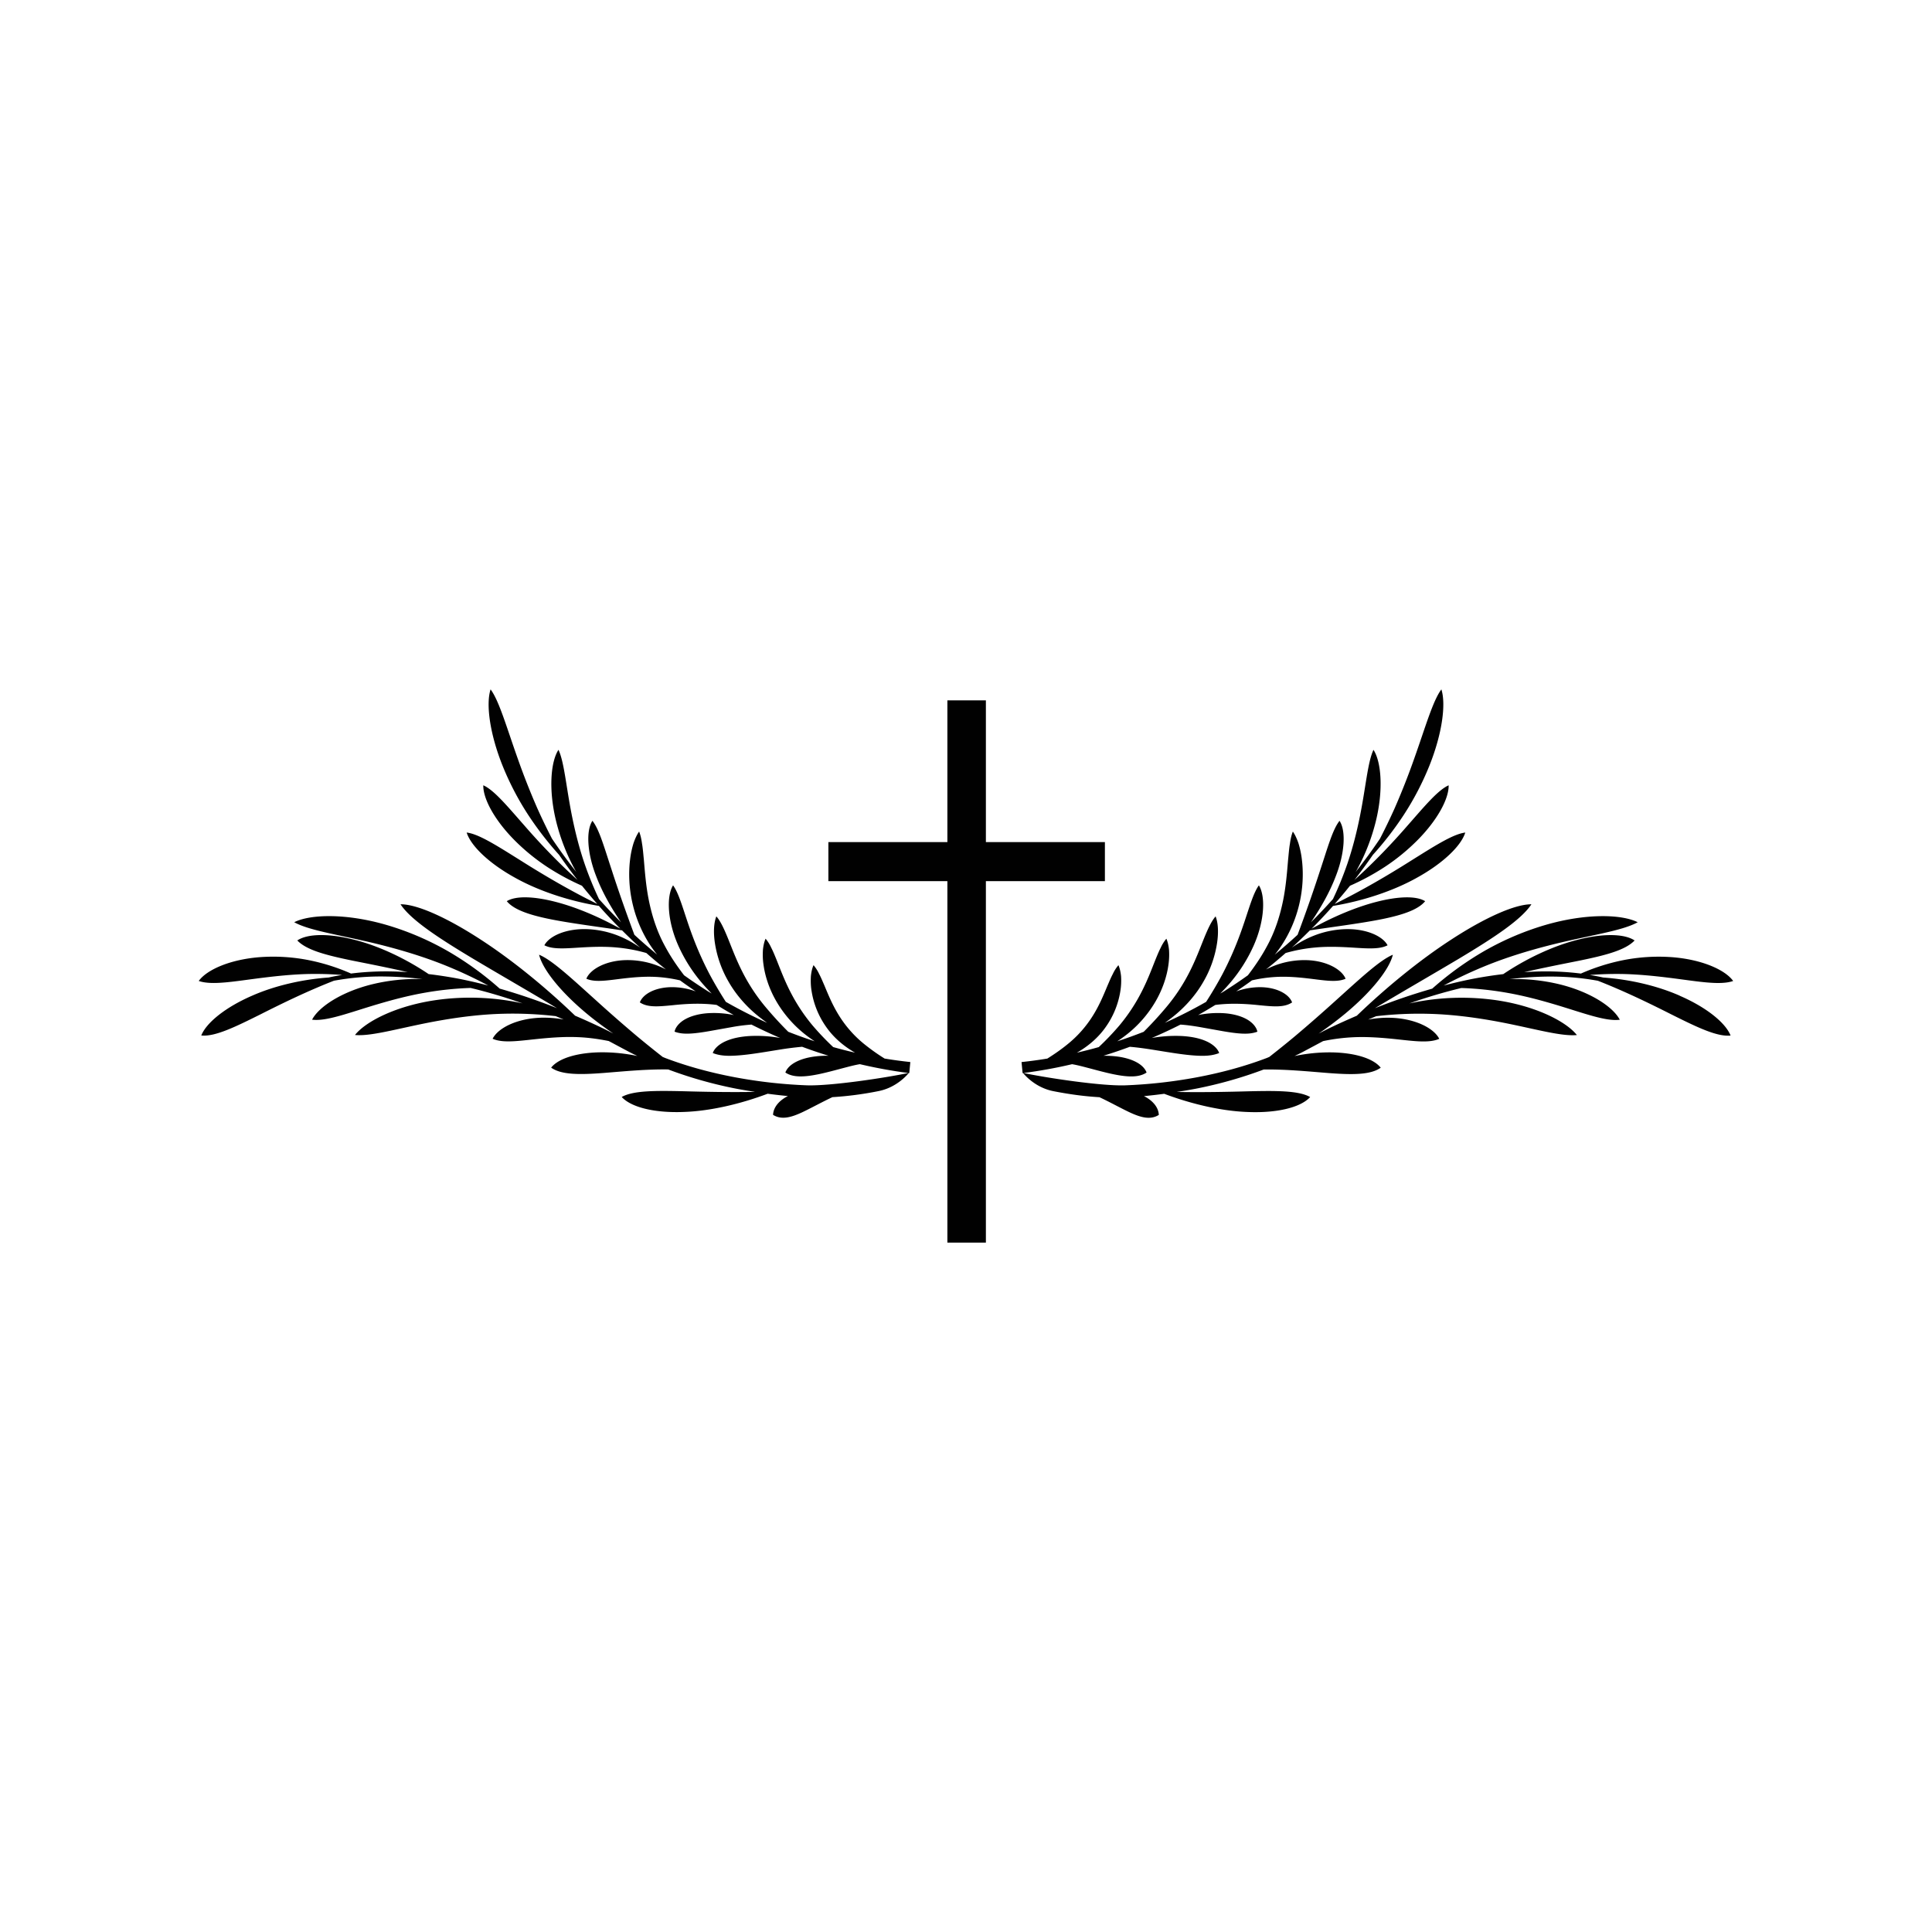
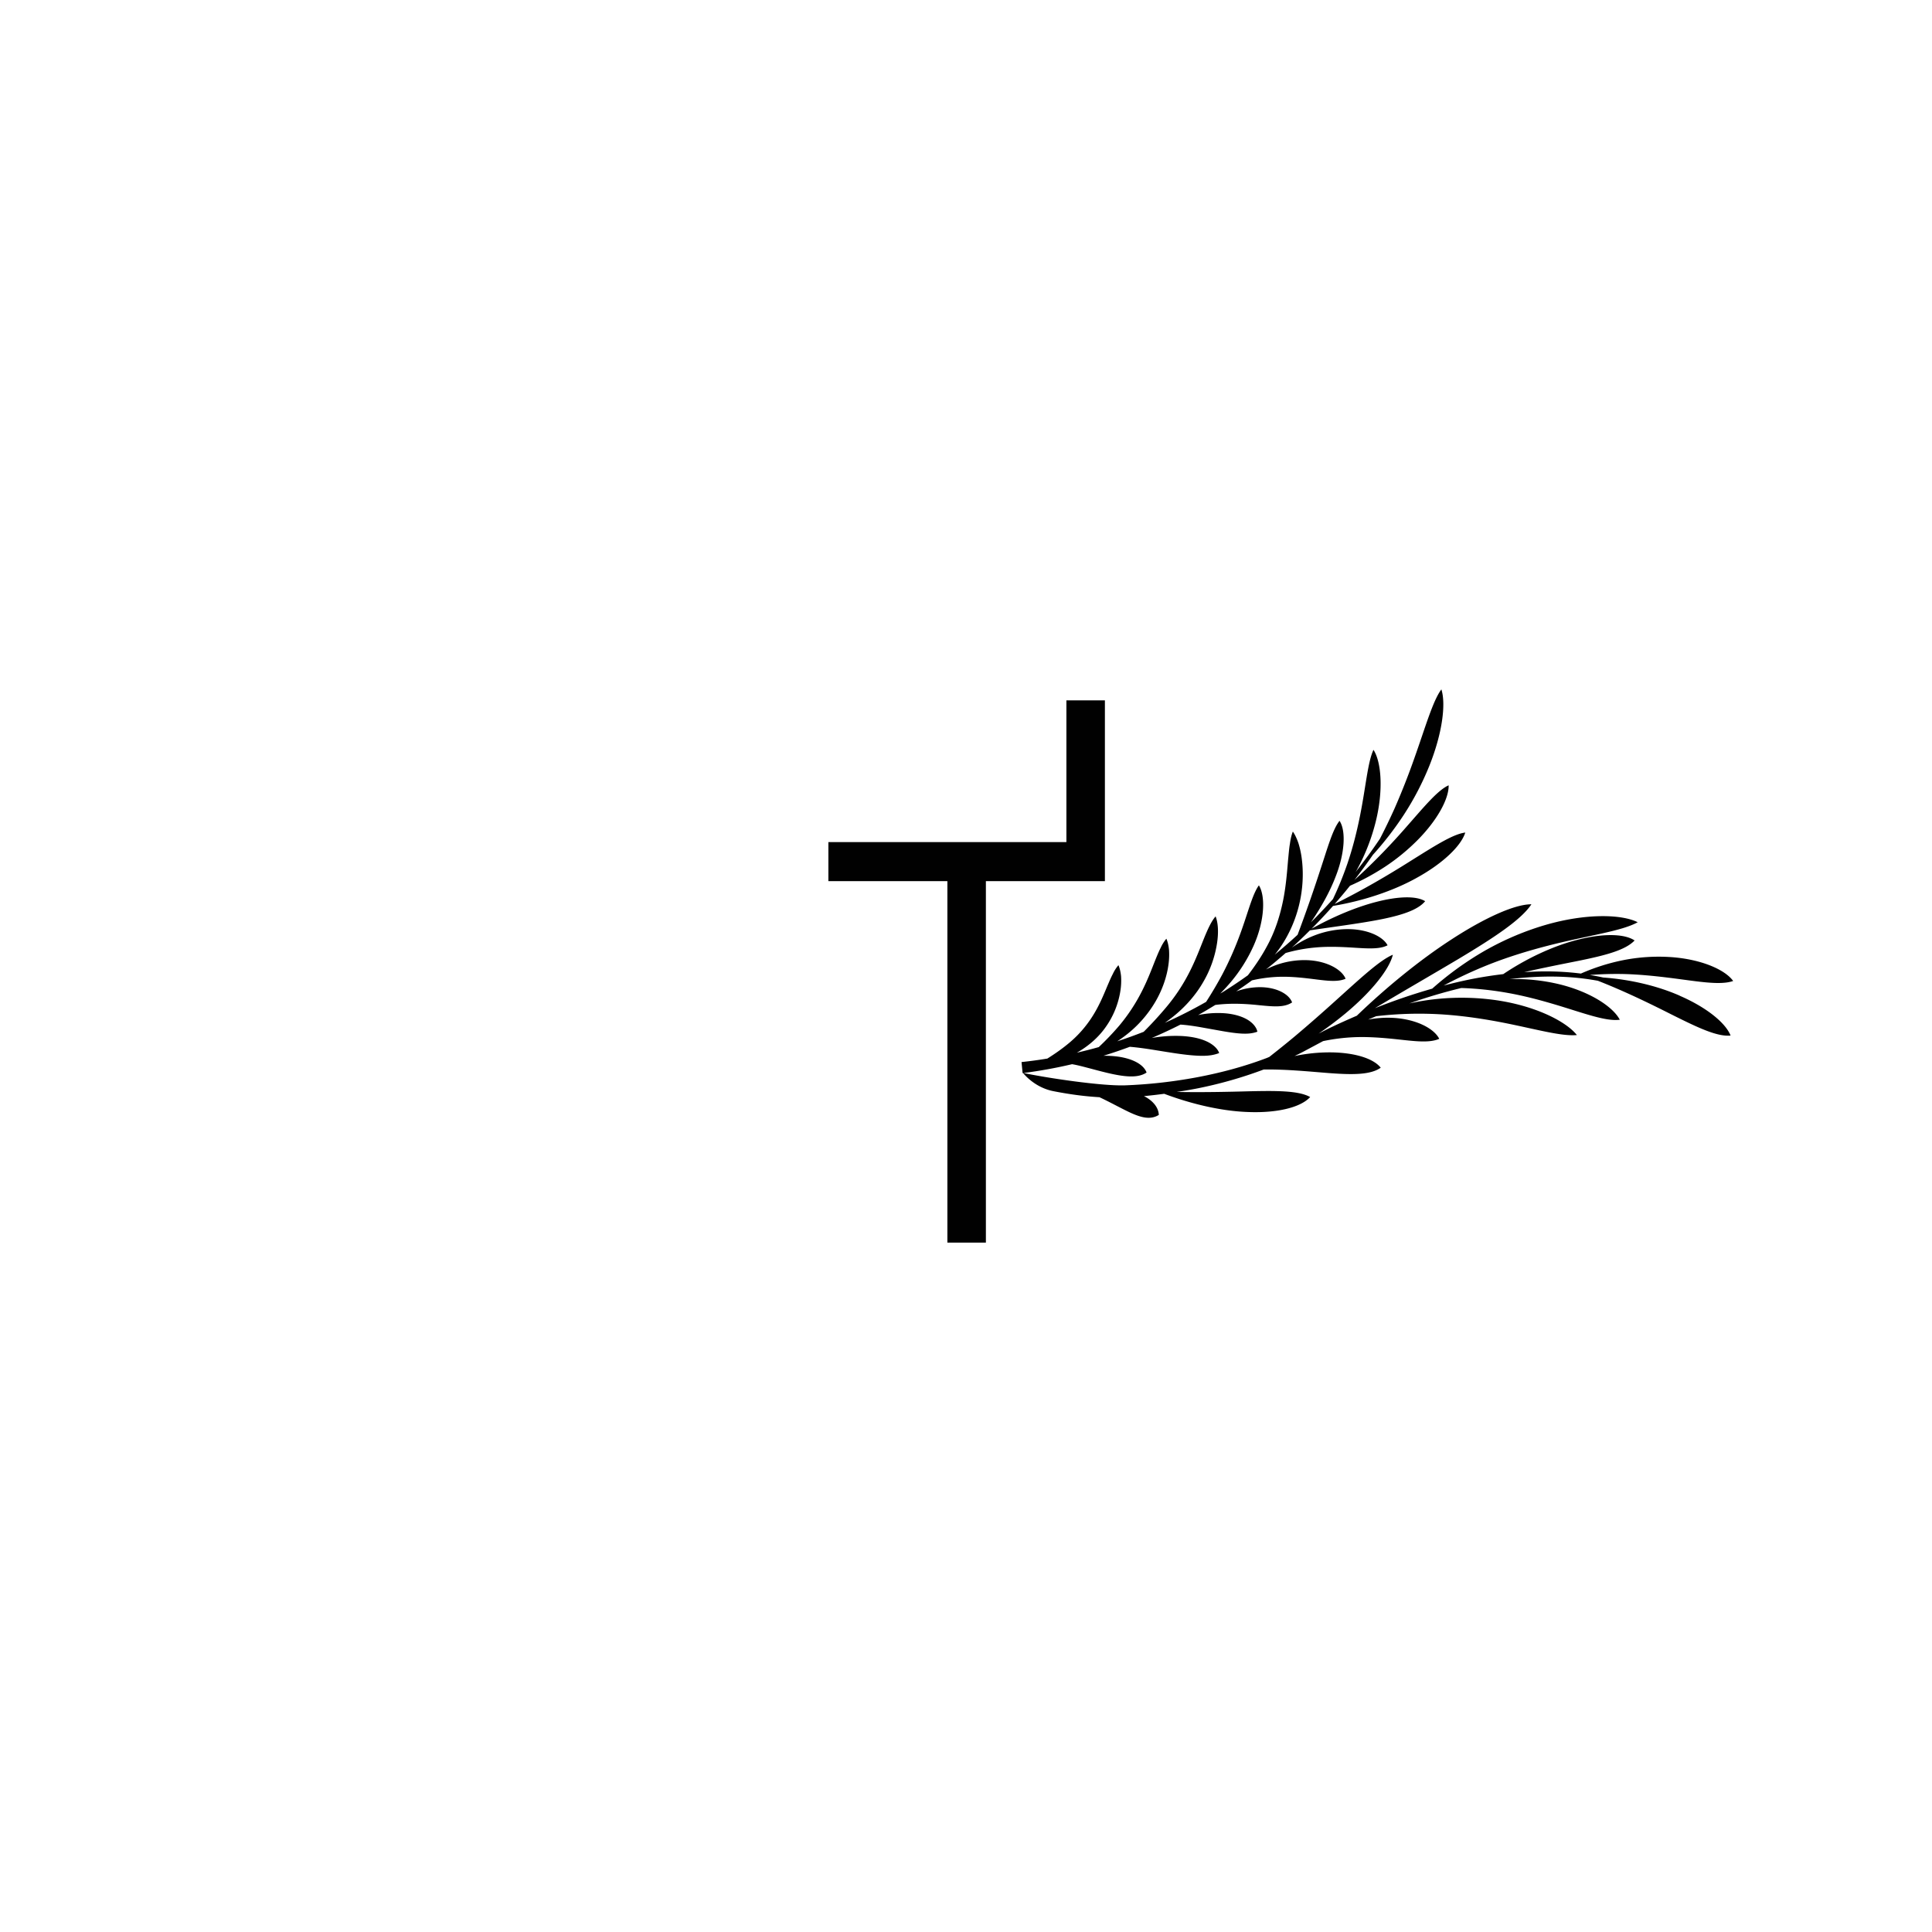
<svg xmlns="http://www.w3.org/2000/svg" data-bbox="20.574 71.364 158.843 57.271" viewBox="0 0 200 200" height="200" width="200" data-type="color">
  <g>
    <path fill="#010101" d="M173.882 103.071c-2.309-1.017-5.143-1.682-7.915-1.878a24 24 0 0 0-1.39-.263 36 36 0 0 1 3.448-.101c1.651.039 3.249.204 4.708.383 2.921.359 5.291.826 6.684.338-.843-1.175-3.296-2.25-6.432-2.471a19 19 0 0 0-4.989.324 21.2 21.2 0 0 0-4.341 1.38 29 29 0 0 0-3.675-.225c-.733 0-1.465.032-2.196.079 1.97-.452 3.937-.835 5.684-1.185 2.621-.538 4.763-1.062 5.746-2.095-1.084-.731-3.394-.744-6.089-.023-2.431.637-5.134 1.907-7.508 3.506a45 45 0 0 0-3.185.494 51 51 0 0 0-2.985.69 46 46 0 0 1 4.282-2.015c2.223-.907 4.454-1.58 6.516-2.112 4.13-1.065 7.596-1.483 9.289-2.427-1.625-.825-5.358-.959-9.667.315a29.4 29.4 0 0 0-6.593 2.885 33 33 0 0 0-5.011 3.674 62 62 0 0 0-5.933 2.026c3.003-1.8 6.072-3.562 8.753-5.16 3.54-2.123 6.398-3.997 7.447-5.598-1.707-.011-4.824 1.385-8.336 3.679-3.173 2.061-6.639 4.871-9.736 7.855-.83.358-1.657.726-2.475 1.114-.495.232-.986.482-1.476.733a37 37 0 0 0 2.761-2.072c2.724-2.267 4.565-4.594 4.919-6.086-1.355.557-3.393 2.474-5.944 4.769a154 154 0 0 1-4.16 3.64c-.875.732-1.781 1.458-2.694 2.174-.096.037-.189.081-.285.117-2.348.888-4.775 1.531-7.229 1.992a51 51 0 0 1-7.425.828c-2.458.078-8.093-.771-10.491-1.278a49 49 0 0 0 5.021-.912c.618.104 1.246.281 1.862.44.823.219 1.626.435 2.369.59 1.5.312 2.683.373 3.483-.167-.343-.917-1.628-1.503-3.185-1.675a11 11 0 0 0-1.279-.061 50 50 0 0 0 2.729-.928c.785.064 1.582.178 2.365.301.992.159 1.958.323 2.84.442.883.12 1.683.194 2.353.191.678-.003 1.201-.094 1.691-.287-.166-.493-.695-.946-1.374-1.24-.684-.302-1.534-.467-2.468-.521a14 14 0 0 0-2.99.176l-.15.028a51 51 0 0 0 2.976-1.388c.629.039 1.264.133 1.886.235l2.49.445c.77.134 1.462.232 2.05.255.592.024 1.063-.028 1.536-.2-.094-.48-.522-.97-1.122-1.299-.6-.331-1.37-.534-2.215-.606a10 10 0 0 0-2.703.165c-.032.006-.064.016-.096.022.601-.336 1.192-.69 1.78-1.051 1.578-.21 3.187-.118 4.522.026 1.442.139 2.613.268 3.428-.29-.334-.889-1.634-1.565-3.301-1.576a7.3 7.3 0 0 0-2.484.438c.547-.374 1.094-.748 1.628-1.143a14.6 14.6 0 0 1 2.662-.363c1.013-.041 1.987.036 2.87.132 1.77.193 3.188.5 4.162.062-.395-.966-1.957-1.85-3.995-1.923a8.7 8.7 0 0 0-3.182.499 10 10 0 0 0-1.058.462 54 54 0 0 0 2.026-1.699 16.5 16.5 0 0 1 3.114-.575c1.07-.096 2.106-.074 3.049-.03 1.888.09 3.414.31 4.392-.195-.499-.943-2.185-1.719-4.316-1.673a9.7 9.7 0 0 0-3.311.675c-.805.317-1.581.744-2.288 1.245a55 55 0 0 0 1.874-1.793c2.413-.364 4.983-.685 7.147-1.099 2.219-.43 4.016-.977 4.784-1.921-.943-.58-2.839-.502-5.07.077-2.116.544-4.513 1.559-6.688 2.778a56 56 0 0 0 2.223-2.365c3.027-.5 6.234-1.532 8.757-2.96 2.629-1.461 4.497-3.25 4.932-4.634-1.267.145-3.235 1.426-5.678 2.95-2.293 1.451-5.051 3.07-7.844 4.444a55 55 0 0 0 1.586-1.887 25 25 0 0 0 3.59-1.943 21.3 21.3 0 0 0 3.474-2.853c2-2.042 3.18-4.222 3.15-5.602-1.116.49-2.514 2.191-4.3 4.218-1.541 1.774-3.43 3.762-5.449 5.578a57 57 0 0 0 1.905-2.597 33.6 33.6 0 0 0 3.194-4.132 29.5 29.5 0 0 0 2.643-5.062c1.351-3.36 1.745-6.429 1.254-7.935-.884 1.187-1.648 3.894-2.802 7.139a74 74 0 0 1-2.031 5.159 63 63 0 0 1-1.519 3.15 56 56 0 0 1-2.524 3.454c.037-.066.079-.129.116-.195a20.8 20.8 0 0 0 1.959-4.99c.828-3.316.575-6.243-.227-7.459-.604 1.278-.788 3.841-1.414 6.931-.313 1.543-.727 3.221-1.307 4.911a35 35 0 0 1-1.474 3.606c-.742.826-1.5 1.633-2.285 2.408 1.027-1.501 1.935-3.103 2.541-4.68.969-2.429 1.114-4.785.425-5.829-.719.91-1.22 2.754-1.993 5.083a160 160 0 0 1-2.349 6.715 53 53 0 0 1-2.366 2.057c.023-.029.049-.054.072-.084 1.185-1.472 2.013-3.272 2.436-5.007.43-1.74.467-3.39.307-4.71a9.3 9.3 0 0 0-.363-1.743c-.171-.493-.362-.897-.577-1.198-.135.338-.234.759-.301 1.248-.087.489-.127 1.049-.19 1.662-.106 1.227-.208 2.676-.517 4.217-.312 1.534-.814 3.186-1.676 4.75-.553 1.037-1.232 2.041-1.97 3.001a51 51 0 0 1-2.524 1.692c-.111.07-.227.13-.338.199.372-.377.736-.765 1.079-1.174a16 16 0 0 0 2.369-3.764c1.172-2.619 1.239-5.169.553-6.263-.722.992-1.165 3.024-2.084 5.429a34 34 0 0 1-1.713 3.809 41 41 0 0 1-1.667 2.824 50 50 0 0 1-4.274 2.172q.43-.302.842-.632c1.279-1.01 2.397-2.29 3.169-3.657a11.4 11.4 0 0 0 1.391-3.935c.181-1.179.109-2.149-.144-2.797-.432.484-.803 1.298-1.212 2.299-.404 1.004-.847 2.193-1.47 3.417a19 19 0 0 1-2.443 3.704 39 39 0 0 1-2.321 2.527q-1.354.534-2.732.983.458-.303.897-.641a12.1 12.1 0 0 0 3.069-3.496c.757-1.304 1.178-2.654 1.329-3.792a7.2 7.2 0 0 0 .059-1.543c-.048-.455-.138-.842-.274-1.149a4 4 0 0 0-.581.927c-.194.371-.369.808-.565 1.284-.38.957-.804 2.088-1.402 3.256a18.6 18.6 0 0 1-2.334 3.537 28 28 0 0 1-2.118 2.217q-1.129.318-2.269.58c1.176-.661 2.241-1.579 2.995-2.664a8.8 8.8 0 0 0 1.513-3.725 6.8 6.8 0 0 0 .071-1.534c-.048-.452-.137-.835-.273-1.138a4 4 0 0 0-.581.913c-.195.364-.37.793-.571 1.254-.388.93-.833 2.012-1.5 3.071a11.8 11.8 0 0 1-2.697 3.014c-.623.505-1.305.974-2.008 1.417q-1.332.219-2.673.362l.111 1.147.055-.008c.074.095 1.195 1.495 3.135 1.875 1.654.324 3.202.534 4.767.625 1.135.532 2.23 1.148 3.183 1.593 1.124.516 2.101.777 2.961.238-.037-.791-.627-1.486-1.536-1.946.7-.064 1.398-.147 2.095-.239 2.822 1.064 5.968 1.802 8.718 1.887 2.958.113 5.396-.466 6.391-1.55-1.183-.671-3.48-.66-6.301-.598-2.261.063-4.874.118-7.504.069.745-.118 1.491-.236 2.232-.387a44 44 0 0 0 6.761-1.935c2.328-.035 4.71.211 6.77.37 2.345.176 4.285.204 5.345-.558-.773-.977-2.747-1.569-5.205-1.587a17.7 17.7 0 0 0-3.716.381c.306-.152.615-.296.917-.459.688-.363 1.364-.729 2.041-1.088a20 20 0 0 1 3.147-.401c1.28-.057 2.515.024 3.639.127 2.25.209 4.062.559 5.236.037-.566-1.119-2.533-2.114-5.063-2.18-.734-.02-1.511.047-2.294.186.274-.119.55-.231.825-.346 1.781-.209 3.6-.293 5.378-.249 2.254.052 4.438.328 6.425.669 3.98.684 7.154 1.707 8.976 1.53-1.127-1.422-4.369-3.077-8.603-3.643a25.4 25.4 0 0 0-6.777.016c-.656.091-1.31.213-1.961.353a55 55 0 0 1 5.372-1.595c1.59.049 3.21.222 4.772.5 1.703.3 3.332.735 4.813 1.172 2.965.875 5.33 1.813 6.826 1.612-.697-1.337-3.068-2.899-6.277-3.677a19.4 19.4 0 0 0-5.151-.523 36 36 0 0 1 3.728-.265c1.819-.03 3.645.098 5.438.433 2.671 1.041 5.341 2.337 7.62 3.49 2.578 1.285 4.701 2.328 6.112 2.178-.528-1.33-2.518-2.931-5.273-4.123Z" data-color="1" />
-     <path fill="#010101" d="M94.246 109.943a46 46 0 0 1-2.672-.362 21 21 0 0 1-2.008-1.417 11.8 11.8 0 0 1-2.698-3.014c-.667-1.059-1.112-2.141-1.5-3.071-.201-.461-.376-.89-.571-1.254a4 4 0 0 0-.581-.913c-.136.304-.225.687-.273 1.138-.025.448-.025.969.071 1.534a8.8 8.8 0 0 0 1.513 3.725c.754 1.085 1.819 2.003 2.995 2.664a48 48 0 0 1-2.269-.58 28 28 0 0 1-2.118-2.217 18.6 18.6 0 0 1-2.334-3.537c-.598-1.169-1.021-2.299-1.402-3.256-.196-.476-.371-.913-.565-1.284a4 4 0 0 0-.581-.927c-.136.307-.225.694-.274 1.149-.028.451-.028.975.059 1.543.151 1.138.573 2.489 1.329 3.792a12.2 12.2 0 0 0 3.069 3.496q.44.34.897.641a50 50 0 0 1-2.732-.983 39 39 0 0 1-2.32-2.527 19 19 0 0 1-2.443-3.704c-.622-1.224-1.065-2.413-1.47-3.417-.409-1.002-.78-1.815-1.212-2.299-.254.648-.326 1.618-.144 2.797a11.4 11.4 0 0 0 1.391 3.935c.772 1.367 1.891 2.647 3.169 3.657.275.222.558.429.842.632a50 50 0 0 1-4.274-2.172 41 41 0 0 1-1.667-2.824 34 34 0 0 1-1.713-3.809c-.92-2.405-1.362-4.438-2.084-5.429-.686 1.094-.619 3.644.553 6.263a16 16 0 0 0 2.369 3.764c.343.41.707.797 1.079 1.174-.112-.069-.227-.129-.338-.199a52 52 0 0 1-2.524-1.692c-.738-.96-1.417-1.964-1.97-3.001-.861-1.564-1.364-3.215-1.676-4.75-.31-1.54-.411-2.99-.517-4.217-.063-.613-.103-1.172-.19-1.662-.067-.49-.166-.91-.301-1.248-.215.301-.406.706-.577 1.198a9.5 9.5 0 0 0-.363 1.743c-.16 1.32-.123 2.97.307 4.71.423 1.735 1.251 3.535 2.436 5.007l.072.084a53 53 0 0 1-2.366-2.057c-.871-2.335-1.7-4.7-2.349-6.715-.773-2.329-1.274-4.174-1.993-5.083-.689 1.044-.544 3.401.425 5.829.606 1.577 1.515 3.179 2.541 4.68a55 55 0 0 1-2.286-2.408 35 35 0 0 1-1.474-3.606c-.58-1.689-.993-3.368-1.307-4.911-.626-3.09-.809-5.653-1.414-6.931-.802 1.216-1.055 4.144-.227 7.459a20.8 20.8 0 0 0 1.959 4.99c.036.066.078.129.116.195a56 56 0 0 1-2.524-3.455 62 62 0 0 1-1.519-3.149 74 74 0 0 1-2.031-5.159c-1.154-3.245-1.917-5.952-2.802-7.139-.491 1.507-.097 4.575 1.254 7.935a29.4 29.4 0 0 0 2.642 5.062 34 34 0 0 0 3.194 4.132 57 57 0 0 0 1.905 2.597c-2.019-1.817-3.907-3.804-5.449-5.578-1.786-2.027-3.184-3.728-4.3-4.218-.03 1.381 1.15 3.56 3.15 5.602a21.3 21.3 0 0 0 3.474 2.853 25 25 0 0 0 3.59 1.943q.773.962 1.586 1.887c-2.793-1.373-5.55-2.993-7.843-4.444-2.444-1.525-4.411-2.806-5.679-2.95.435 1.383 2.303 3.173 4.932 4.634 2.523 1.428 5.73 2.46 8.757 2.96a56 56 0 0 0 2.223 2.365c-2.175-1.219-4.573-2.233-6.688-2.778-2.231-.579-4.127-.657-5.07-.077.768.944 2.565 1.491 4.784 1.921 2.164.415 4.734.735 7.147 1.099a55 55 0 0 0 1.874 1.793 11 11 0 0 0-2.288-1.245 9.7 9.7 0 0 0-3.311-.675c-2.131-.046-3.817.73-4.316 1.673.978.505 2.504.285 4.392.195.943-.044 1.979-.066 3.049.03a16.5 16.5 0 0 1 3.114.575 54 54 0 0 0 2.026 1.699 9 9 0 0 0-1.058-.462 8.7 8.7 0 0 0-3.182-.499c-2.038.073-3.601.957-3.995 1.923.974.438 2.392.132 4.162-.062.884-.095 1.857-.173 2.87-.132.877.033 1.78.161 2.662.363.534.395 1.081.769 1.628 1.143a7.3 7.3 0 0 0-2.484-.438c-1.667.01-2.967.686-3.301 1.576.815.557 1.986.429 3.428.29 1.334-.144 2.944-.236 4.522-.026.588.361 1.179.715 1.78 1.051l-.096-.022a10 10 0 0 0-2.703-.165c-.845.072-1.614.275-2.215.606-.6.329-1.028.82-1.122 1.299.473.172.945.224 1.536.2.588-.023 1.28-.121 2.05-.255l2.49-.445a19 19 0 0 1 1.886-.235q1.469.744 2.976 1.388l-.15-.028a14 14 0 0 0-2.99-.176c-.934.055-1.784.219-2.468.521-.679.294-1.208.746-1.374 1.24.49.193 1.014.284 1.691.287.67.003 1.47-.072 2.353-.191s1.848-.283 2.84-.442a33 33 0 0 1 2.365-.301q1.353.504 2.729.928c-.443-.005-.872.014-1.279.061-1.557.171-2.842.758-3.185 1.675.8.54 1.983.478 3.483.167.742-.155 1.545-.371 2.368-.59.615-.158 1.244-.336 1.862-.44 1.659.389 3.334.699 5.021.912-2.399.507-8.033 1.356-10.491 1.278a51 51 0 0 1-7.425-.828c-2.454-.461-4.881-1.104-7.229-1.992-.096-.036-.189-.08-.285-.117a112 112 0 0 1-2.694-2.174 151 151 0 0 1-4.16-3.64c-2.551-2.296-4.589-4.213-5.944-4.769.354 1.492 2.195 3.819 4.919 6.086.845.704 1.779 1.4 2.761 2.072-.49-.251-.981-.502-1.477-.733a76 76 0 0 0-2.475-1.114c-3.097-2.984-6.563-5.794-9.736-7.855-3.511-2.293-6.628-3.69-8.336-3.679 1.048 1.602 3.907 3.475 7.447 5.598 2.681 1.599 5.75 3.361 8.753 5.16a61 61 0 0 0-5.933-2.026 33 33 0 0 0-5.011-3.674 29.4 29.4 0 0 0-6.593-2.885c-4.309-1.274-8.042-1.139-9.667-.315 1.693.944 5.159 1.362 9.289 2.427 2.062.532 4.293 1.205 6.516 2.112a46 46 0 0 1 4.282 2.015 51 51 0 0 0-2.986-.69 46 46 0 0 0-3.185-.494c-2.373-1.599-5.077-2.869-7.508-3.506-2.695-.721-5.005-.708-6.089.023.982 1.033 3.125 1.556 5.746 2.095 1.747.349 3.714.733 5.684 1.185a35 35 0 0 0-2.196-.079c-1.226 0-2.455.071-3.674.225a21 21 0 0 0-4.341-1.38 19 19 0 0 0-4.99-.324c-3.136.22-5.589 1.296-6.432 2.471 1.393.488 3.763.021 6.684-.338 1.459-.179 3.057-.344 4.708-.383a36 36 0 0 1 3.448.101c-.465.076-.929.159-1.39.263-2.772.196-5.606.861-7.915 1.878-2.754 1.192-4.745 2.793-5.273 4.123 1.411.149 3.534-.894 6.112-2.178 2.279-1.153 4.949-2.449 7.62-3.49a27 27 0 0 1 5.438-.433c1.246.021 2.49.114 3.728.265a19.4 19.4 0 0 0-5.151.523c-3.21.778-5.58 2.34-6.277 3.677 1.495.201 3.861-.737 6.826-1.612 1.481-.437 3.11-.872 4.813-1.172a33.6 33.6 0 0 1 4.772-.5c1.813.437 3.604.973 5.372 1.595a27 27 0 0 0-1.961-.353c-2.338-.321-4.67-.3-6.777-.016-4.233.566-7.476 2.221-8.603 3.643 1.821.177 4.996-.846 8.976-1.53 1.987-.341 4.171-.617 6.425-.669 1.778-.044 3.597.04 5.379.249q.413.17.825.346a11.5 11.5 0 0 0-2.294-.186c-2.531.066-4.498 1.061-5.063 2.18 1.174.522 2.985.171 5.236-.037 1.124-.103 2.359-.184 3.639-.127 1.039.044 2.103.19 3.147.401.677.359 1.353.725 2.041 1.088.302.163.611.307.917.459a17.7 17.7 0 0 0-3.716-.381c-2.458.018-4.433.61-5.205 1.587 1.06.761 3 .734 5.345.558 2.061-.159 4.443-.406 6.771-.37a44 44 0 0 0 6.761 1.935c.741.151 1.487.269 2.232.387-2.629.049-5.242-.006-7.504-.069-2.821-.062-5.118-.073-6.301.598.995 1.084 3.433 1.663 6.391 1.55 2.75-.085 5.896-.824 8.718-1.887.697.092 1.395.175 2.095.239-.909.461-1.5 1.155-1.537 1.946.86.539 1.836.278 2.961-.238.953-.445 2.048-1.06 3.183-1.593a35 35 0 0 0 4.767-.625c1.94-.38 3.061-1.78 3.135-1.875l.055.008.111-1.147Z" data-color="1" />
-     <path fill="#010101" d="M114.379 87.171h-12.32V72.503h-3.986v14.668H85.754v4.043h12.319v37.421h3.986V91.214h12.32z" data-color="1" />
+     <path fill="#010101" d="M114.379 87.171V72.503h-3.986v14.668H85.754v4.043h12.319v37.421h3.986V91.214h12.32z" data-color="1" />
  </g>
</svg>